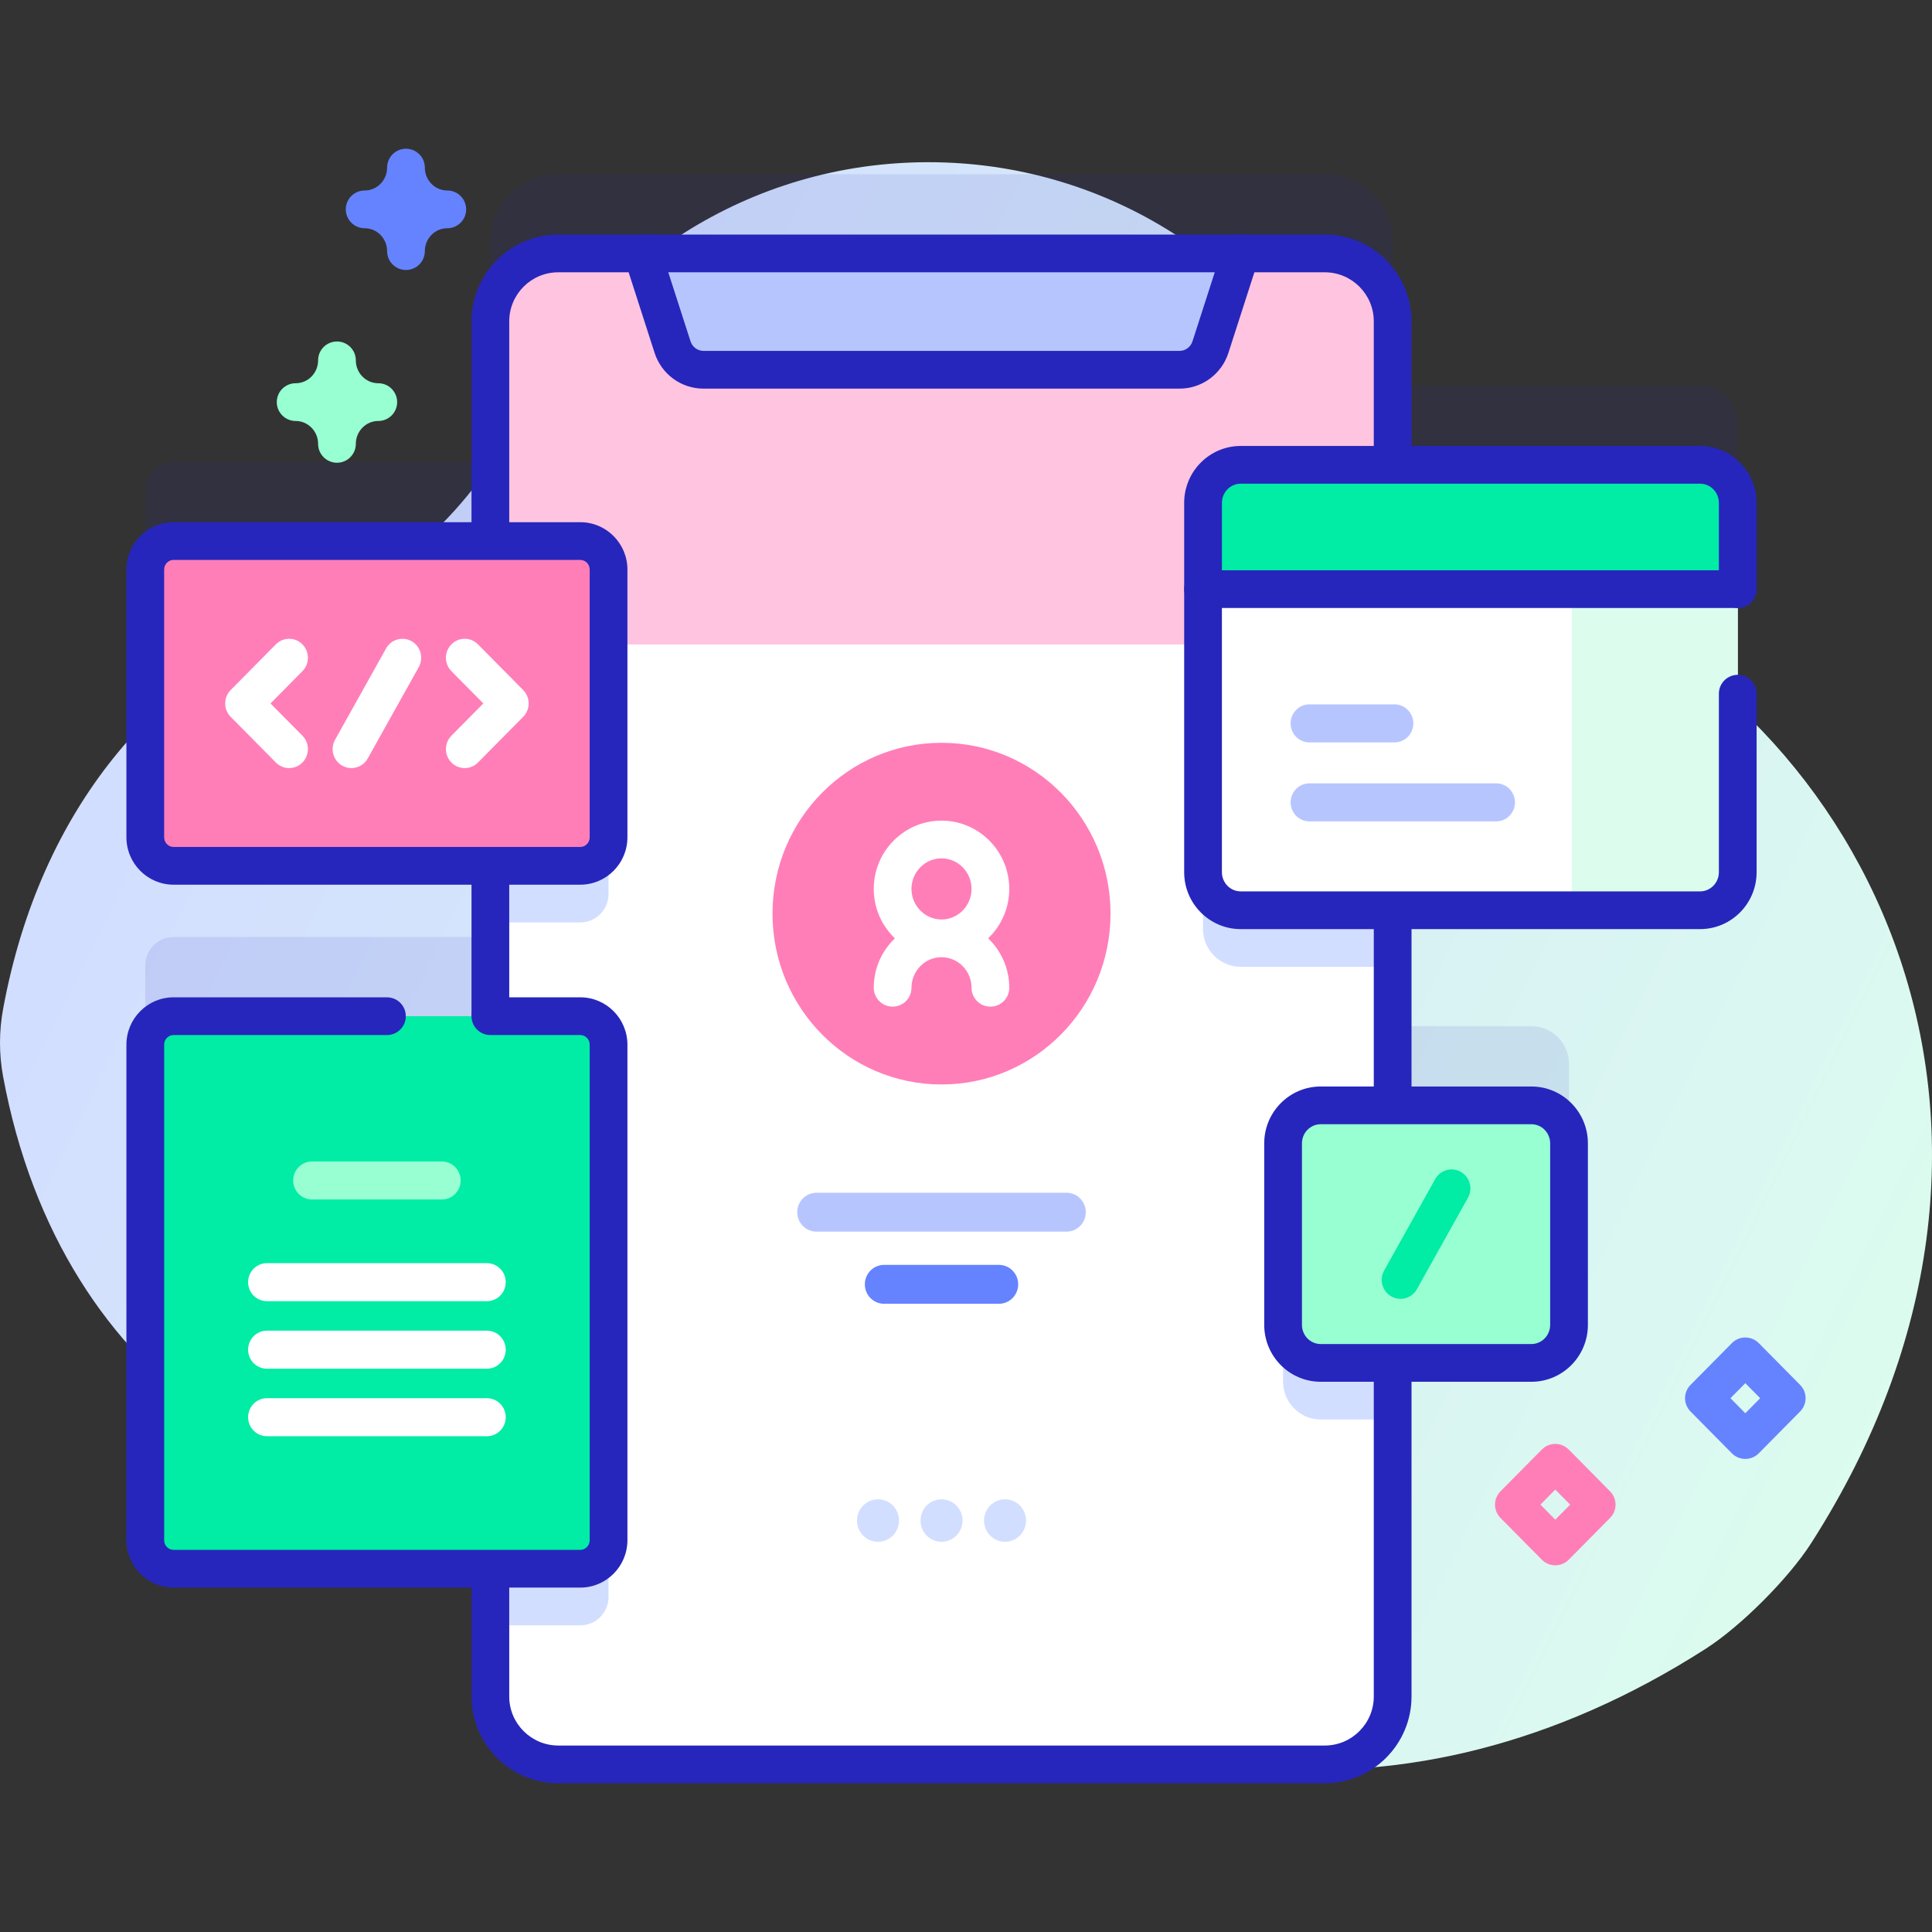
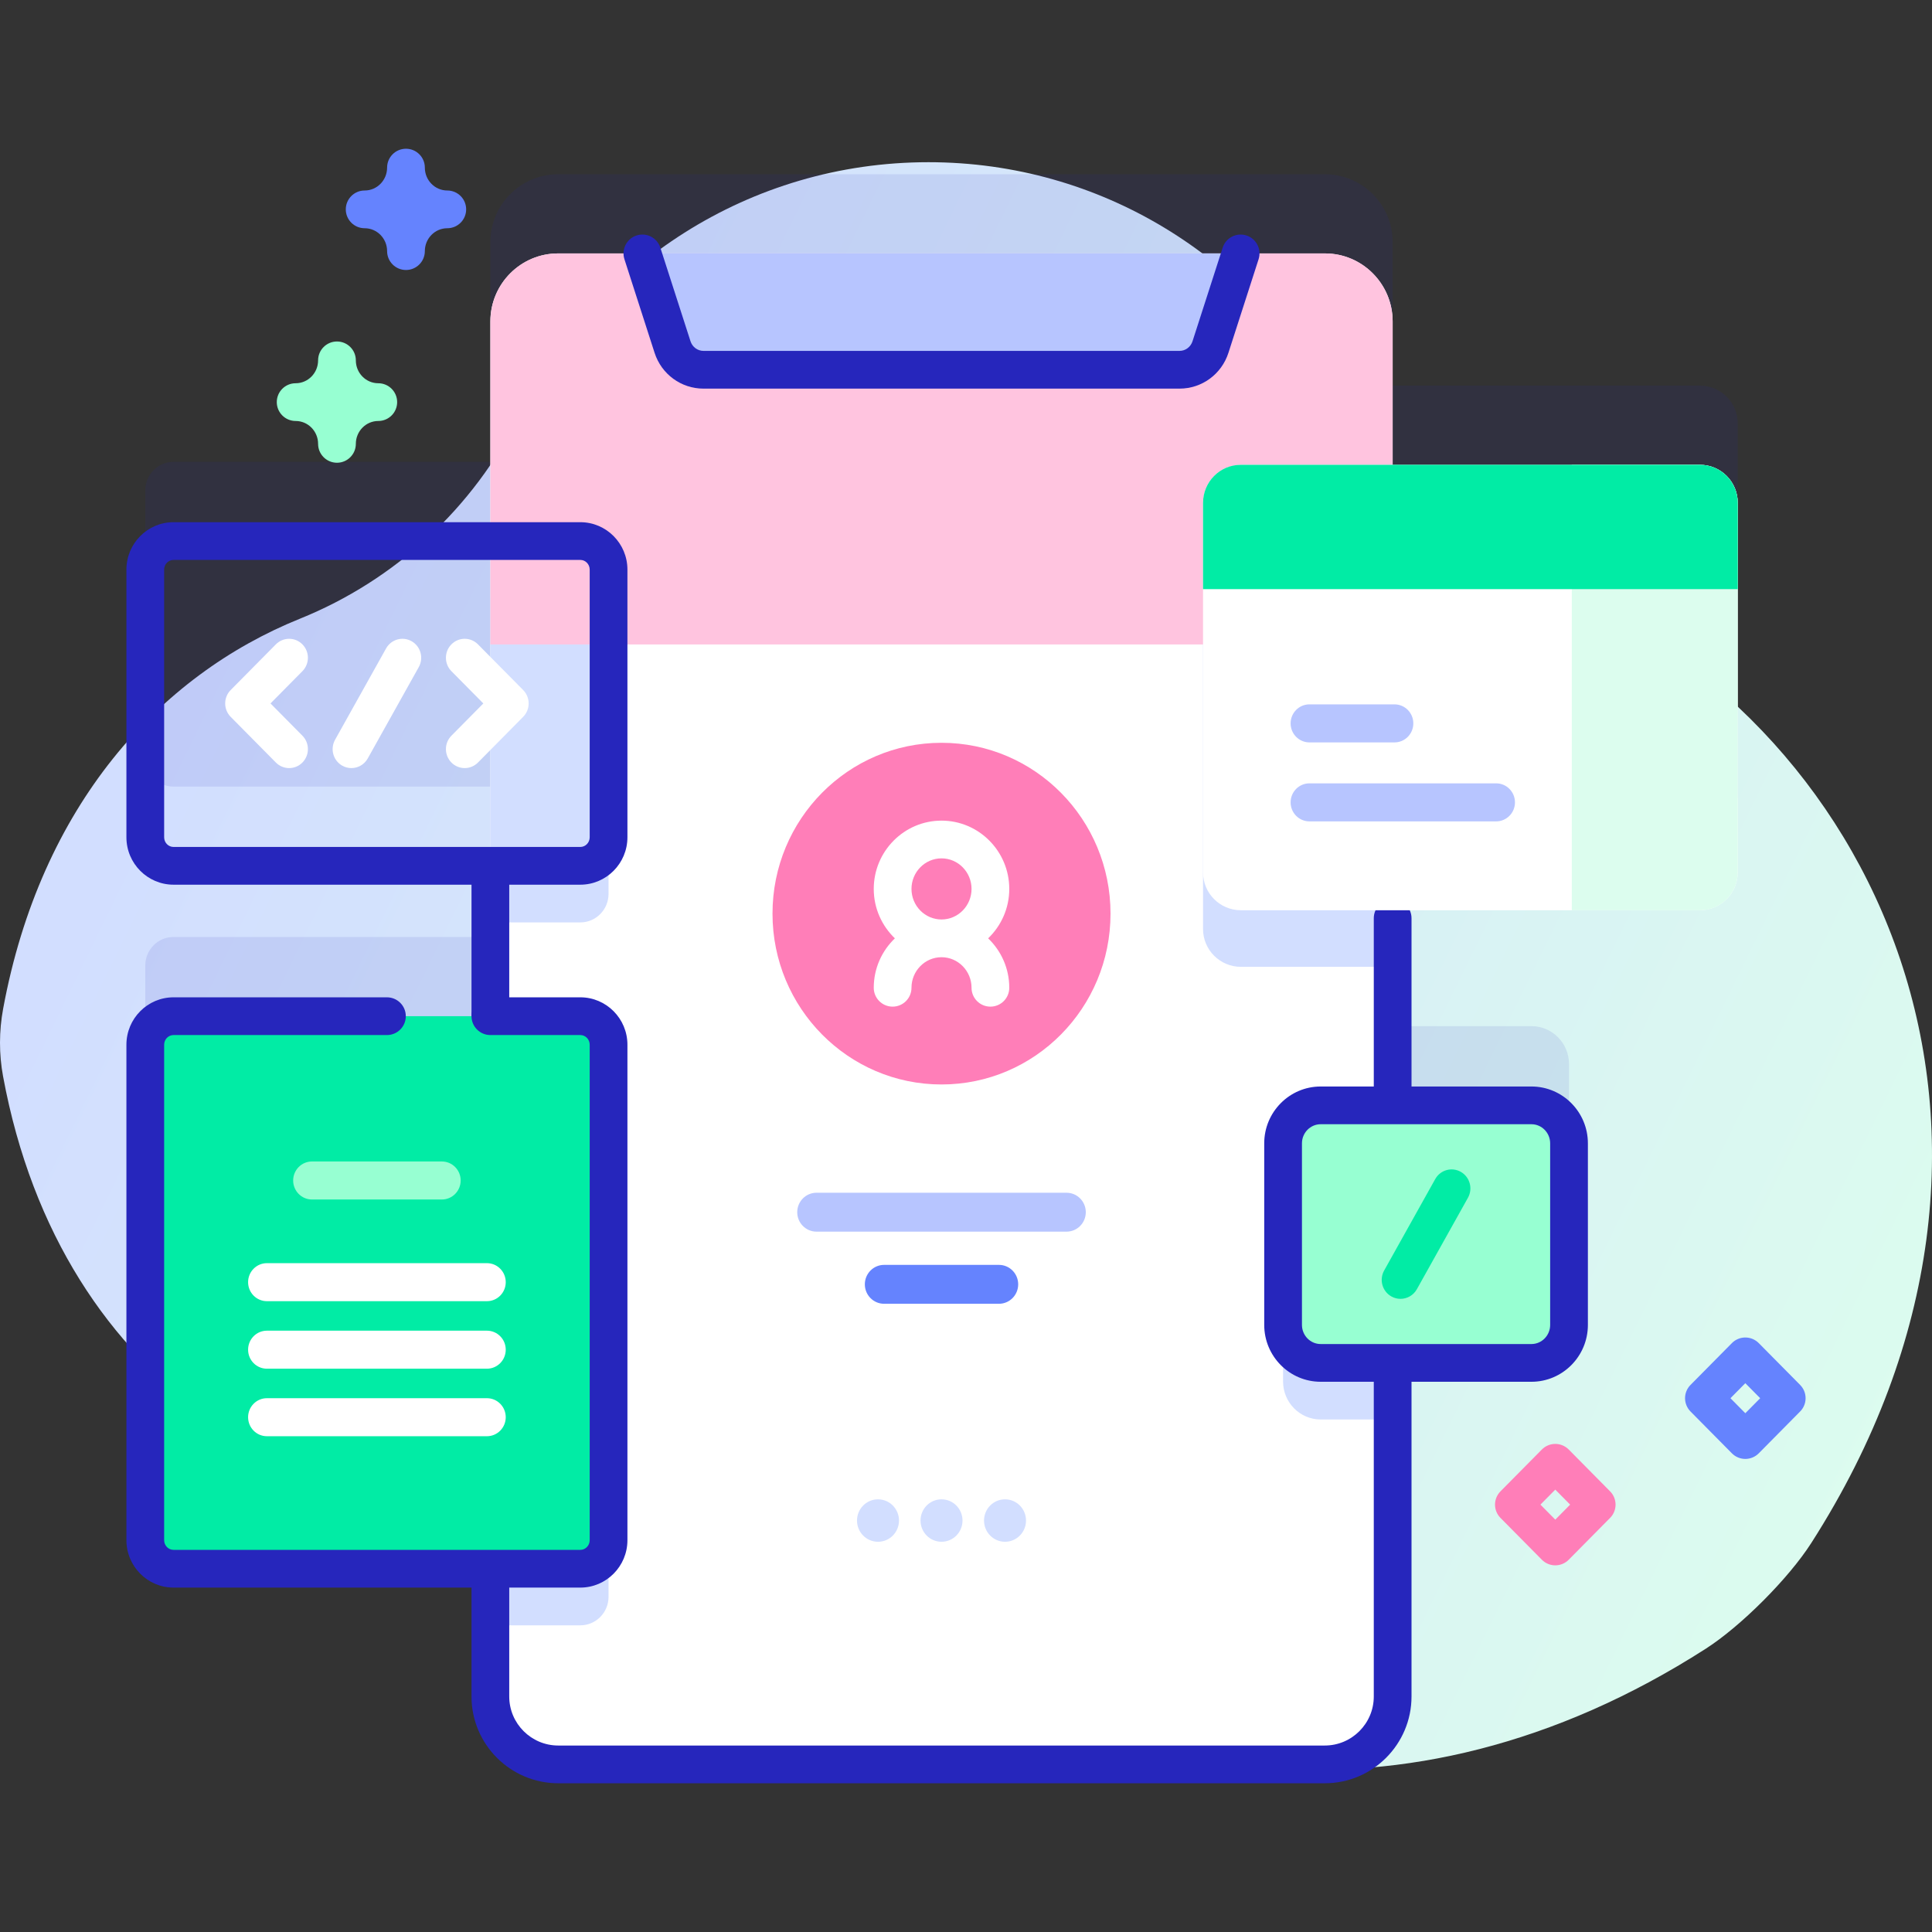
<svg xmlns="http://www.w3.org/2000/svg" id="Capa_1" height="512" viewBox="0 0 512 512" width="512">
  <rect x="0" y="0" width="512" height="512" fill="#333333" stroke="none" />
  <linearGradient id="SVGID_1_" gradientUnits="userSpaceOnUse" x1="36.433" x2="519.397" y1="147.376" y2="383.443">
    <stop offset=".049" stop-color="#d2deff" />
    <stop offset=".999" stop-color="#dcfdee" />
  </linearGradient>
  <g>
    <path d="m408.229 154.263c-23.697-9.236-43.717-26.089-55.961-48.381-20.59-37.487-60.43-62.898-106.221-62.898-47.53 0-88.646 27.377-108.477 67.219-12.146 24.401-32.814 43.56-58.09 53.761-37.349 15.074-68.703 49.524-78.653 103.382-1.092 5.91-1.108 11.986-.016 17.896 15.448 83.572 82.399 120.435 143.334 110.66 34.126-5.474 68.672 5.909 93.967 29.462 51.434 47.892 133.884 62.907 213.923 11.57 9.377-6.014 21.957-18.634 27.966-28.015 68.966-107.67 17.879-219.714-71.772-254.656z" fill="url(#SVGID_1_)" />
    <path d="m450.489 102.191h-81.423v-38.029c0-9.936-8.057-17.993-17.993-17.993h-203.126c-9.936 0-17.993 8.057-17.993 17.993v58.232h-83.97c-4.133 0-7.483 3.386-7.483 7.564v70.937c0 4.177 3.35 7.564 7.483 7.564h83.97v39.848h-83.97c-4.133 0-7.483 3.386-7.483 7.564v131.302c0 4.177 3.35 7.564 7.483 7.564h83.97v33.862c0 9.936 8.057 17.993 17.993 17.993h203.126c9.936 0 17.993-8.057 17.993-17.993v-88.407h36.782c5.501 0 9.96-4.507 9.96-10.068v-48.116c0-5.56-4.459-10.068-9.96-10.068h-36.782v-51.709h81.423c5.54 0 10.031-4.491 10.031-10.031v-97.978c0-5.54-4.491-10.031-10.031-10.031z" fill="#2626bc" opacity=".1" />
    <path d="m369.066 85.154v364.437c0 9.936-8.057 17.993-17.993 17.993h-203.126c-9.936 0-17.993-8.057-17.993-17.993v-364.437c0-9.936 8.057-17.993 17.993-17.993h203.126c9.936 0 17.993 8.057 17.993 17.993z" fill="#fff" />
    <g fill="#d2deff">
      <path d="m369.066 307.923v68.255h-19.073c-5.498 0-9.966-4.508-9.966-10.066v-48.112c0-5.568 4.468-10.076 9.966-10.076h19.073z" />
      <path d="m161.272 165.945v70.934c0 4.178-3.349 7.567-7.477 7.567h-23.841v-86.069h23.841c4.129.001 7.477 3.389 7.477 7.568z" />
      <path d="m161.272 291.859v131.302c0 4.178-3.349 7.567-7.477 7.567h-23.841v-146.436h23.841c4.129 0 7.477 3.388 7.477 7.567z" />
      <path d="m369.066 138.175v118.047h-40.215c-5.538 0-10.036-4.498-10.036-10.036v-97.974c0-5.538 4.498-10.036 10.036-10.036h40.215z" />
    </g>
    <path d="m369.067 170.786v-85.537c0-9.991-8.013-18.09-17.896-18.09h-203.321c-9.884 0-17.896 8.099-17.896 18.09v85.537z" fill="#ffc4df" />
    <path d="m320.79 91.966 7.993-24.808h-158.545l7.993 24.808c1.157 3.592 4.47 6.024 8.208 6.024h126.144c3.737 0 7.05-2.431 8.207-6.024z" fill="#b7c5ff" />
    <g fill="#2626bc">
      <path d="m312.583 102.99h-126.144c-5.927 0-11.138-3.814-12.967-9.49l-7.993-24.808c-.847-2.628.598-5.445 3.226-6.292 2.629-.848 5.446.598 6.292 3.226l7.993 24.808c.493 1.529 1.879 2.557 3.449 2.557h126.144c1.57 0 2.956-1.028 3.449-2.558l7.992-24.807c.847-2.628 3.663-4.073 6.292-3.226 2.628.847 4.073 3.664 3.226 6.292l-7.993 24.808c-1.829 5.676-7.04 9.49-12.966 9.49z" />
      <path d="m351.074 472.582h-203.127c-12.679 0-22.993-10.315-22.993-22.993v-31.254c0-2.761 2.239-5 5-5s5 2.239 5 5v31.254c0 7.165 5.829 12.993 12.993 12.993h203.127c7.165 0 12.993-5.829 12.993-12.993v-86.869c0-2.761 2.239-5 5-5s5 2.239 5 5v86.869c0 12.678-10.314 22.993-22.993 22.993z" />
      <path d="m369.067 296.335c-2.761 0-5-2.239-5-5v-48c0-2.761 2.239-5 5-5s5 2.239 5 5v48c0 2.761-2.238 5-5 5z" />
-       <path d="m129.954 145.386c-2.761 0-5-2.239-5-5v-55.234c0-12.679 10.314-22.993 22.993-22.993h203.127c12.679 0 22.993 10.314 22.993 22.993v35.85c0 2.761-2.239 5-5 5s-5-2.239-5-5v-35.85c0-7.165-5.829-12.993-12.993-12.993h-203.127c-7.165 0-12.993 5.829-12.993 12.993v55.235c0 2.761-2.239 4.999-5 4.999z" />
      <path d="m129.954 274.3c-2.761 0-5-2.239-5-5v-36.965c0-2.761 2.239-5 5-5s5 2.239 5 5v36.965c0 2.761-2.239 5-5 5z" />
    </g>
    <ellipse cx="249.51" cy="242.122" fill="#ff7eb8" rx="44.789" ry="45.274" />
    <path d="m261.867 248.671c3.441-3.299 5.6-7.945 5.6-13.098 0-9.979-8.056-18.098-17.958-18.098-9.901 0-17.957 8.119-17.957 18.098 0 5.153 2.159 9.799 5.6 13.098-3.441 3.299-5.6 7.945-5.6 13.098 0 2.761 2.239 5 5 5s5-2.239 5-5c0-4.465 3.569-8.098 7.957-8.098s7.958 3.633 7.958 8.098c0 2.761 2.239 5 5 5s5-2.239 5-5c.001-5.153-2.158-9.799-5.6-13.098zm-20.314-13.098c0-4.465 3.569-8.098 7.957-8.098s7.958 3.633 7.958 8.098-3.57 8.098-7.958 8.098-7.957-3.633-7.957-8.098z" fill="#fff" />
    <path d="m282.647 326.398h-66.273c-2.816 0-5.099-2.308-5.099-5.154s2.282-5.154 5.099-5.154h66.273c2.816 0 5.099 2.308 5.099 5.154s-2.283 5.154-5.099 5.154z" fill="#b7c5ff" />
    <path d="m264.732 345.514h-30.442c-2.816 0-5.099-2.308-5.099-5.154s2.282-5.154 5.099-5.154h30.442c2.816 0 5.099 2.308 5.099 5.154-.001 2.846-2.283 5.154-5.099 5.154z" fill="#6583fe" />
    <ellipse cx="266.341" cy="402.961" fill="#d2deff" rx="5.564" ry="5.624" />
    <path d="m249.511 397.337c3.073 0 5.564 2.518 5.564 5.624s-2.491 5.624-5.564 5.624-5.564-2.518-5.564-5.624 2.491-5.624 5.564-5.624z" fill="#d2deff" />
    <ellipse cx="232.68" cy="402.961" fill="#d2deff" rx="5.564" ry="5.624" />
    <path d="m405.848 361.184h-55.856c-5.501 0-9.96-4.507-9.96-10.068v-48.116c0-5.56 4.459-10.068 9.96-10.068h55.856c5.501 0 9.96 4.507 9.96 10.068v48.116c0 5.56-4.459 10.068-9.96 10.068z" fill="#97ffd2" />
    <path d="m405.848 366.184h-55.856c-8.249 0-14.96-6.759-14.96-15.068v-48.116c0-8.308 6.711-15.067 14.96-15.067h55.856c8.249 0 14.959 6.759 14.959 15.067v48.116c.001 8.309-6.71 15.068-14.959 15.068zm-55.856-68.252c-2.735 0-4.96 2.273-4.96 5.067v48.116c0 2.794 2.225 5.068 4.96 5.068h55.856c2.735 0 4.959-2.273 4.959-5.068v-48.115c0-2.794-2.225-5.067-4.959-5.067z" fill="#2626bc" />
    <path d="m371.146 344.209c-.83 0-1.67-.21-2.443-.651-2.396-1.367-3.241-4.438-1.888-6.859l13.537-24.233c1.352-2.421 4.39-3.275 6.784-1.908 2.396 1.367 3.241 4.438 1.888 6.859l-13.537 24.233c-.915 1.638-2.603 2.559-4.341 2.559z" fill="#01eca5" />
-     <path d="m153.791 229.451h-107.807c-4.133 0-7.483-3.387-7.483-7.564v-70.937c0-4.178 3.35-7.564 7.483-7.564h107.807c4.133 0 7.483 3.387 7.483 7.564v70.937c0 4.178-3.35 7.564-7.483 7.564z" fill="#ff7eb8" />
    <path d="m153.792 234.451h-107.808c-6.883 0-12.483-5.636-12.483-12.564v-70.937c0-6.928 5.6-12.564 12.483-12.564h107.808c6.883 0 12.483 5.636 12.483 12.564v70.937c-.001 6.928-5.6 12.564-12.483 12.564zm-107.808-86.065c-1.369 0-2.483 1.15-2.483 2.564v70.937c0 1.414 1.114 2.564 2.483 2.564h107.808c1.369 0 2.483-1.15 2.483-2.564v-70.937c0-1.414-1.114-2.564-2.483-2.564z" fill="#2626bc" />
    <path d="m76.626 203.551c-1.273 0-2.547-.491-3.517-1.473l-11.974-12.104c-1.943-1.964-1.943-5.148 0-7.111l11.974-12.104c1.941-1.963 5.093-1.963 7.034 0 1.943 1.964 1.943 5.148 0 7.111l-8.456 8.548 8.456 8.548c1.943 1.964 1.943 5.148 0 7.111-.97.983-2.244 1.474-3.517 1.474z" fill="#fff" />
    <path d="m123.149 169.287c1.273 0 2.547.491 3.517 1.473l11.974 12.104c1.943 1.964 1.943 5.148 0 7.111l-11.974 12.104c-1.941 1.963-5.093 1.963-7.034 0-1.943-1.964-1.943-5.148 0-7.111l8.456-8.548-8.456-8.548c-1.943-1.964-1.943-5.148 0-7.111.971-.983 2.245-1.474 3.517-1.474z" fill="#fff" />
    <path d="m93.122 203.552c-.829 0-1.668-.21-2.441-.651-2.393-1.366-3.237-4.433-1.886-6.851l13.522-24.207c1.35-2.418 4.386-3.271 6.777-1.906 2.393 1.366 3.237 4.433 1.886 6.851l-13.522 24.207c-.914 1.636-2.6 2.557-4.336 2.557z" fill="#fff" />
    <path d="m153.791 415.73h-107.807c-4.133 0-7.483-3.387-7.483-7.564v-131.302c0-4.178 3.35-7.564 7.483-7.564h107.807c4.133 0 7.483 3.387 7.483 7.564v131.302c0 4.177-3.35 7.564-7.483 7.564z" fill="#01eca5" />
    <path d="m153.792 420.73h-107.808c-6.883 0-12.483-5.636-12.483-12.564v-131.302c0-6.928 5.6-12.564 12.483-12.564h56.559c2.761 0 5 2.239 5 5s-2.239 5-5 5h-56.559c-1.369 0-2.483 1.15-2.483 2.564v131.302c0 1.414 1.114 2.564 2.483 2.564h107.808c1.369 0 2.483-1.15 2.483-2.564v-131.302c0-1.414-1.114-2.564-2.483-2.564h-23.838c-2.761 0-5-2.239-5-5s2.239-5 5-5h23.838c6.883 0 12.483 5.636 12.483 12.564v131.302c-.001 6.928-5.6 12.564-12.483 12.564z" fill="#2626bc" />
    <path d="m450.489 241.223h-121.64c-5.54 0-10.031-4.491-10.031-10.031v-97.978c0-5.54 4.491-10.031 10.031-10.031h121.64c5.54 0 10.031 4.491 10.031 10.031v97.978c0 5.54-4.491 10.031-10.031 10.031z" fill="#fff" />
    <path d="m450.543 123.183h-34v118.04h34c5.51 0 9.977-4.515 9.977-10.085v-97.87c0-5.57-4.467-10.085-9.977-10.085z" fill="#dcfdee" />
    <path d="m460.52 156.128v-22.86c0-5.57-4.467-10.085-9.977-10.085h-121.748c-5.51 0-9.977 4.515-9.977 10.085v22.86z" fill="#01eca5" />
-     <path d="m450.543 246.223h-121.748c-8.258 0-14.977-6.767-14.977-15.085v-97.87c0-8.318 6.719-15.085 14.977-15.085h121.748c8.258 0 14.977 6.767 14.977 15.085v22.859c0 2.761-2.239 5-5 5s-5-2.239-5-5v-22.859c0-2.804-2.233-5.085-4.977-5.085h-121.748c-2.744 0-4.977 2.281-4.977 5.085v97.87c0 2.804 2.233 5.085 4.977 5.085h121.748c2.744 0 4.977-2.281 4.977-5.085v-47.302c0-2.761 2.239-5 5-5s5 2.239 5 5v47.302c0 8.318-6.719 15.085-14.977 15.085z" fill="#2626bc" />
-     <path d="m460.52 161.128h-141.702c-2.761 0-5-2.239-5-5s2.239-5 5-5h141.702c2.761 0 5 2.239 5 5s-2.239 5-5 5z" fill="#2626bc" />
    <path d="m396.495 217.676h-49.482c-2.755 0-4.987-2.257-4.987-5.041s2.233-5.041 4.987-5.041h49.482c2.755 0 4.987 2.257 4.987 5.041s-2.233 5.041-4.987 5.041z" fill="#b7c5ff" />
    <path d="m369.558 196.745h-22.545c-2.755 0-4.987-2.257-4.987-5.041s2.233-5.041 4.987-5.041h22.545c2.755 0 4.987 2.257 4.987 5.041s-2.233 5.041-4.987 5.041z" fill="#b7c5ff" />
    <path d="m129.043 344.827h-58.311c-2.753 0-4.984-2.256-4.984-5.038s2.231-5.038 4.984-5.038h58.311c2.753 0 4.984 2.256 4.984 5.038s-2.231 5.038-4.984 5.038z" fill="#fff" />
    <path d="m117.099 317.88h-34.423c-2.753 0-4.984-2.256-4.984-5.038s2.231-5.038 4.984-5.038h34.423c2.753 0 4.984 2.256 4.984 5.038s-2.231 5.038-4.984 5.038z" fill="#97ffd2" />
    <path d="m129.043 362.72h-58.311c-2.753 0-4.984-2.256-4.984-5.038s2.231-5.038 4.984-5.038h58.311c2.753 0 4.984 2.256 4.984 5.038 0 2.783-2.231 5.038-4.984 5.038z" fill="#fff" />
    <path d="m129.043 380.614h-58.311c-2.753 0-4.984-2.256-4.984-5.038s2.231-5.038 4.984-5.038h58.311c2.753 0 4.984 2.256 4.984 5.038s-2.231 5.038-4.984 5.038z" fill="#fff" />
    <path d="m462.529 386.63c-1.335 0-2.615-.534-3.555-1.483l-10.972-11.091c-1.927-1.948-1.927-5.085 0-7.033l10.972-11.091c.939-.949 2.219-1.483 3.555-1.483s2.615.534 3.555 1.483l10.972 11.091c1.927 1.948 1.927 5.085 0 7.033l-10.972 11.091c-.94.948-2.22 1.483-3.555 1.483zm-3.939-16.091 3.938 3.981 3.939-3.981-3.939-3.981z" fill="#6583fe" />
    <path d="m412.167 414.832c-1.335 0-2.615-.534-3.555-1.483l-10.972-11.091c-1.927-1.948-1.927-5.085 0-7.033l10.972-11.091c.939-.949 2.219-1.483 3.555-1.483 1.335 0 2.615.534 3.555 1.483l10.972 11.091c1.927 1.948 1.927 5.085 0 7.033l-10.972 11.091c-.94.949-2.22 1.483-3.555 1.483zm-3.939-16.091 3.939 3.981 3.938-3.981-3.938-3.981z" fill="#ff7eb8" />
    <path d="m89.3 122.632c-2.761 0-5-2.239-5-5 0-3.346-2.668-6.067-5.949-6.067-2.761 0-5-2.239-5-5s2.239-5 5-5c3.28 0 5.949-2.722 5.949-6.067 0-2.761 2.239-5 5-5s5 2.239 5 5c0 3.346 2.668 6.067 5.949 6.067 2.761 0 5 2.239 5 5s-2.239 5-5 5c-3.28 0-5.949 2.722-5.949 6.067 0 2.761-2.239 5-5 5z" fill="#97ffd2" />
    <path d="m107.587 71.552c-2.761 0-5-2.239-5-5 0-3.346-2.668-6.067-5.949-6.067-2.761 0-5-2.239-5-5s2.239-5 5-5c3.28 0 5.949-2.722 5.949-6.067 0-2.761 2.239-5 5-5s5 2.239 5 5c0 3.346 2.668 6.067 5.949 6.067 2.761 0 5 2.239 5 5s-2.239 5-5 5c-3.28 0-5.949 2.722-5.949 6.067 0 2.762-2.239 5-5 5z" fill="#6583fe" />
  </g>
</svg>